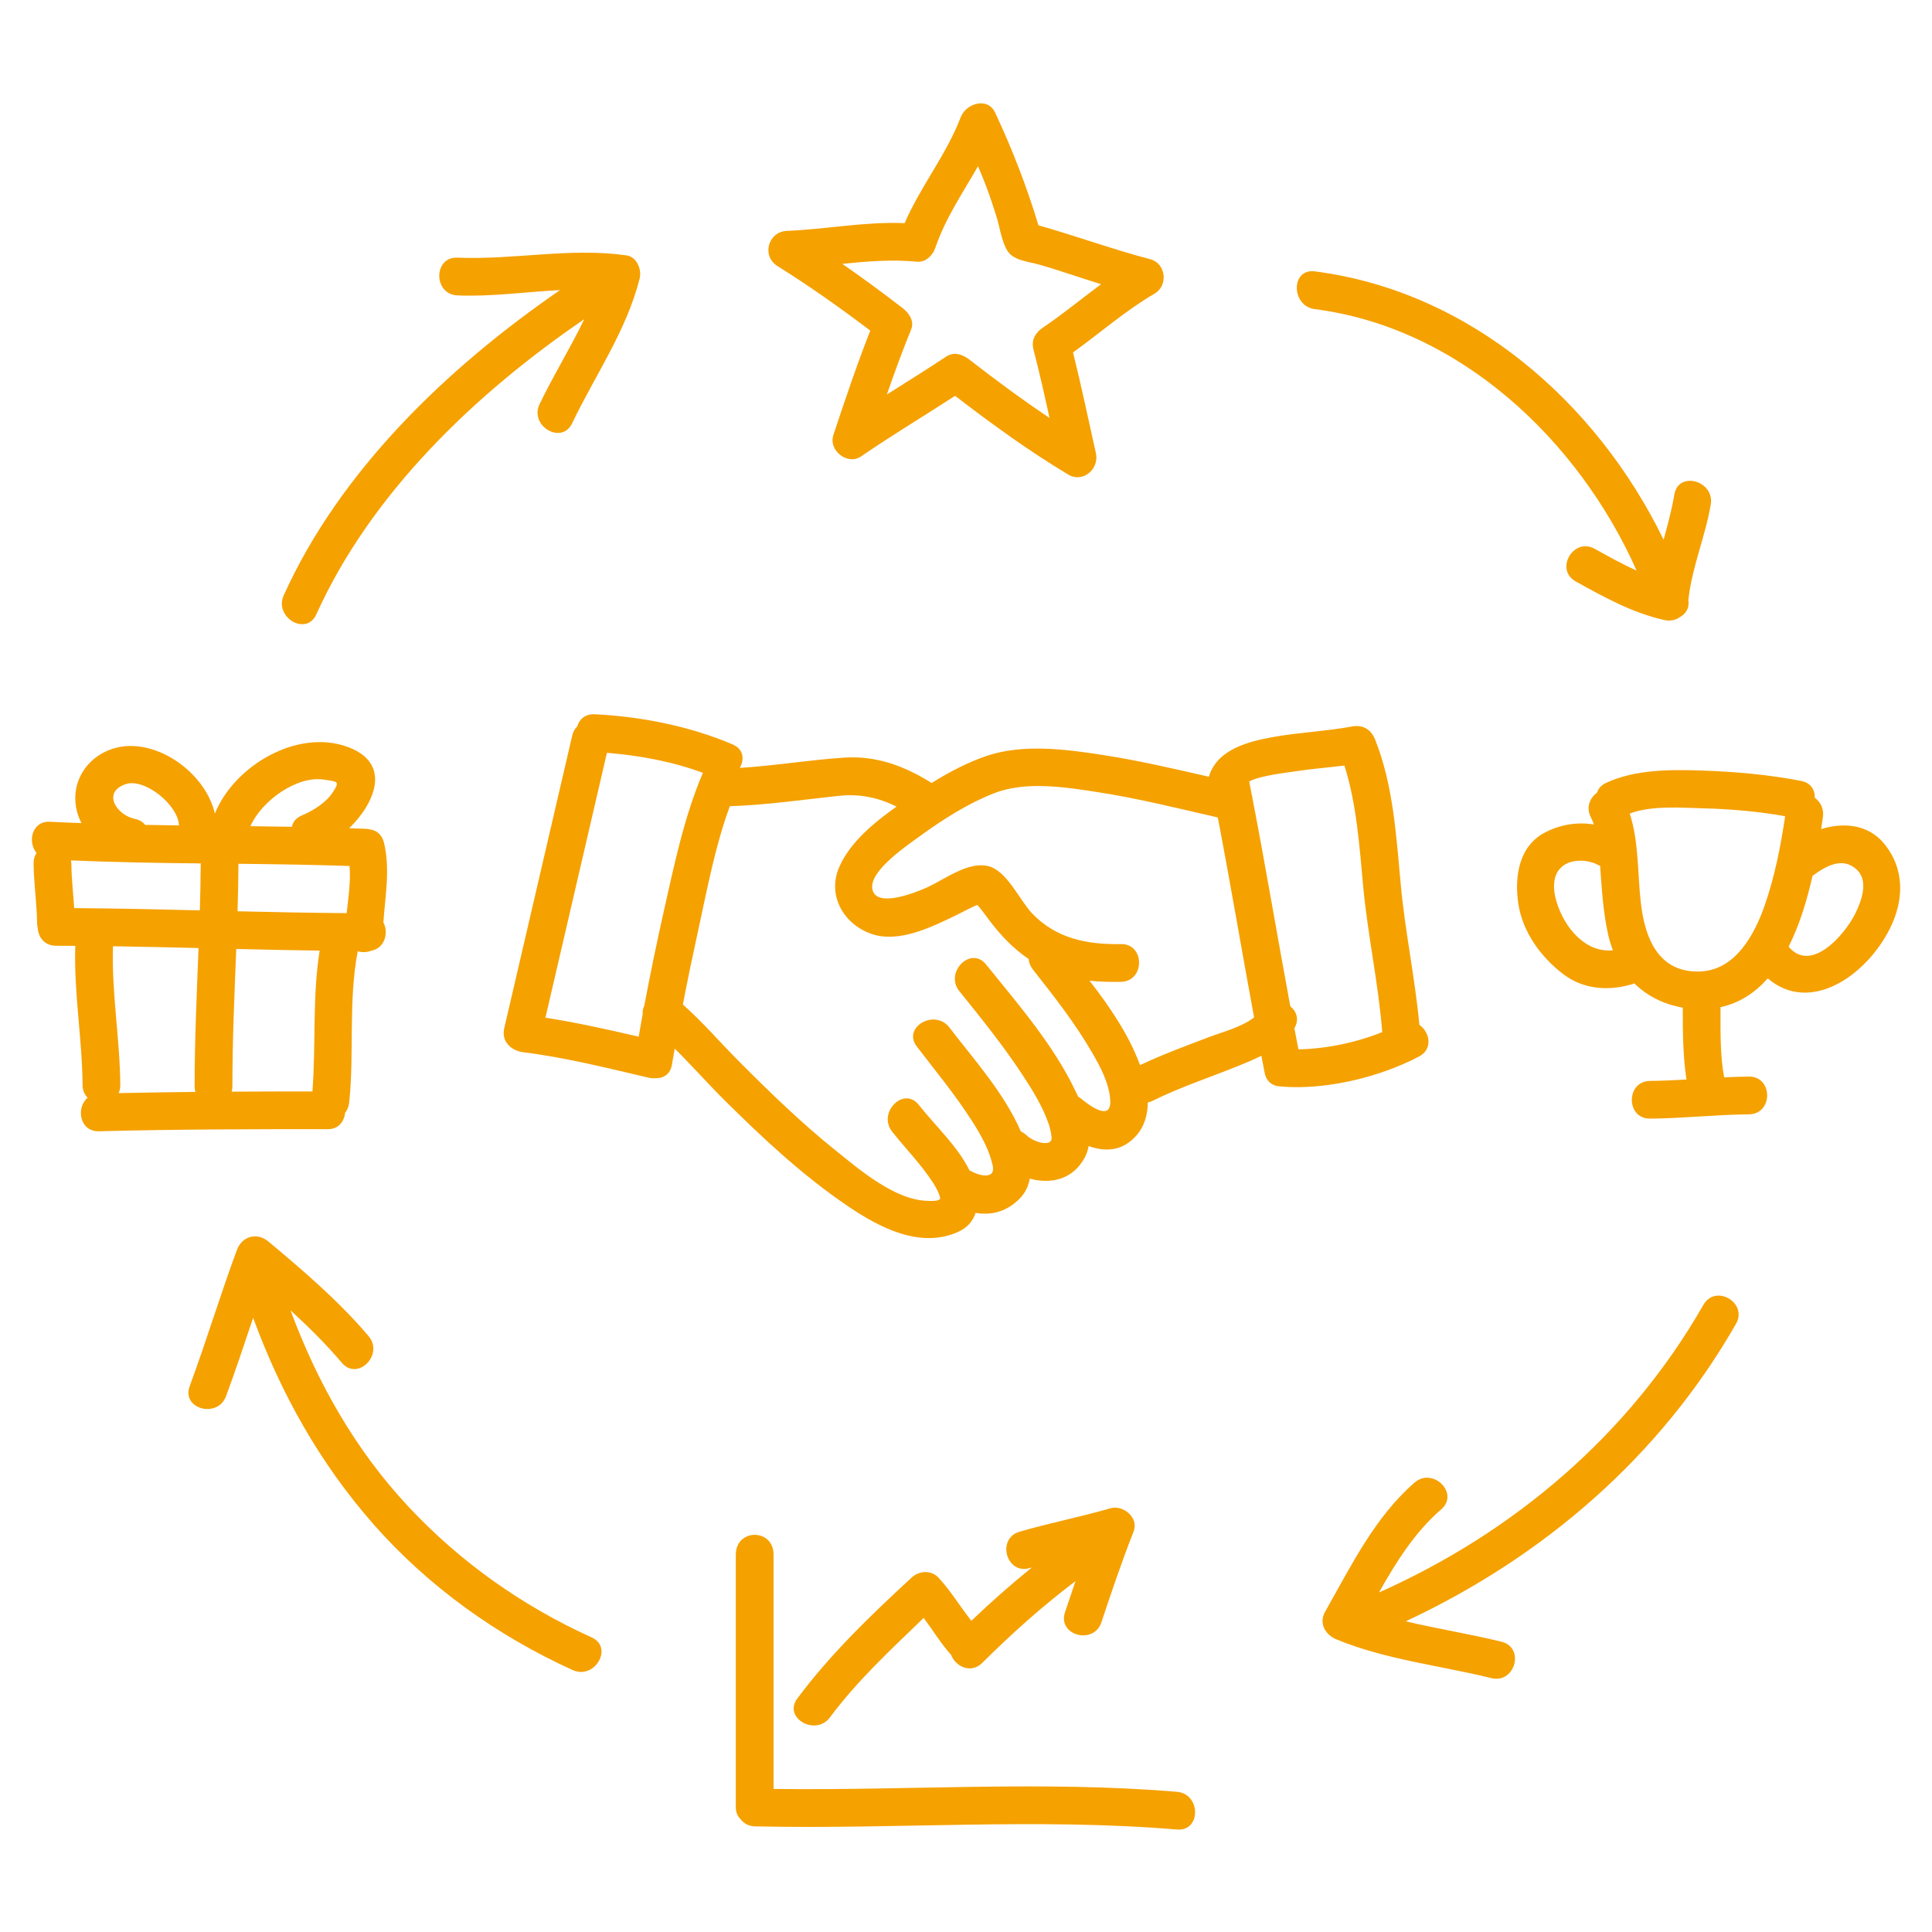
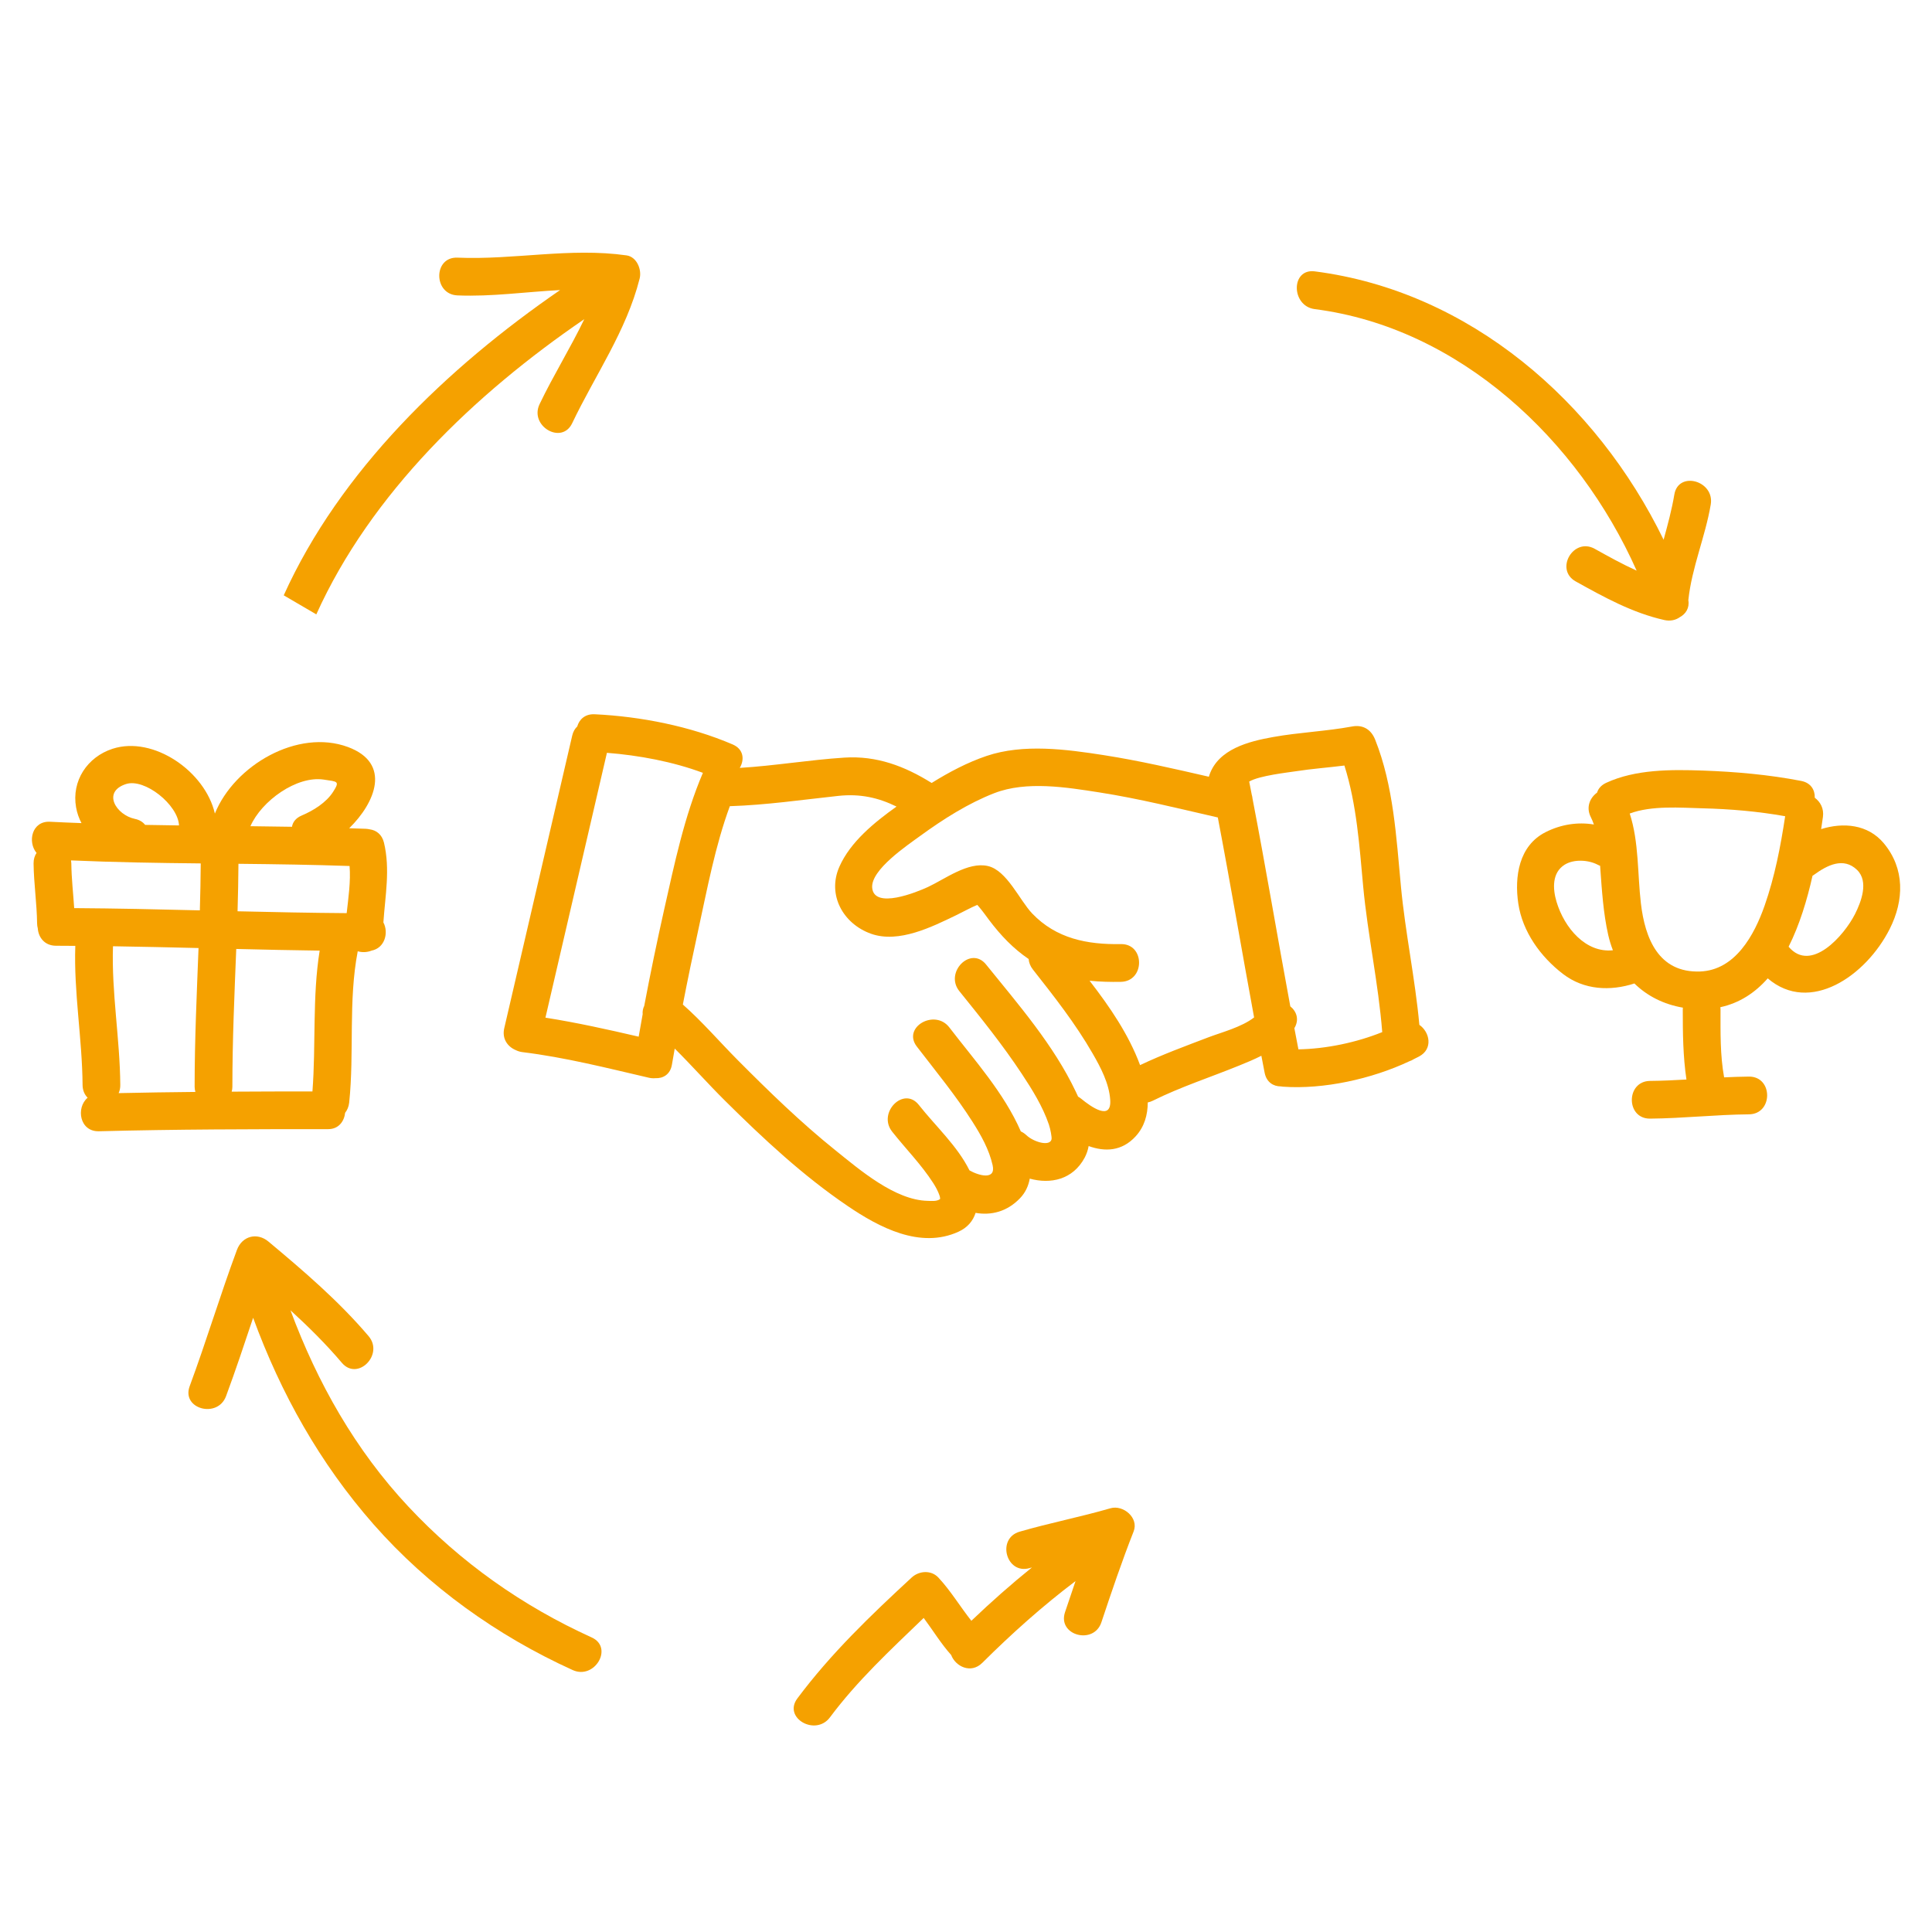
<svg xmlns="http://www.w3.org/2000/svg" width="50" height="50" viewBox="0 0 50 50" fill="none">
-   <path d="M8.186 15.9C9.599 12.771 12.284 10.197 15.121 8.26C14.764 9.005 14.321 9.713 13.964 10.46C13.695 11.025 14.537 11.521 14.808 10.953C15.402 9.707 16.212 8.564 16.554 7.209C16.613 6.977 16.481 6.646 16.213 6.609C14.745 6.402 13.307 6.73 11.839 6.668C11.21 6.642 11.212 7.619 11.839 7.645C12.725 7.682 13.611 7.552 14.495 7.507C11.572 9.517 8.799 12.182 7.343 15.407C7.086 15.977 7.927 16.474 8.186 15.9Z" fill="#F5A100" />
+   <path d="M8.186 15.9C9.599 12.771 12.284 10.197 15.121 8.26C14.764 9.005 14.321 9.713 13.964 10.46C13.695 11.025 14.537 11.521 14.808 10.953C15.402 9.707 16.212 8.564 16.554 7.209C16.613 6.977 16.481 6.646 16.213 6.609C14.745 6.402 13.307 6.73 11.839 6.668C11.21 6.642 11.212 7.619 11.839 7.645C12.725 7.682 13.611 7.552 14.495 7.507C11.572 9.517 8.799 12.182 7.343 15.407Z" fill="#F5A100" />
  <path d="M34.026 8C37.773 8.481 40.852 11.387 42.356 14.768C41.987 14.601 41.63 14.403 41.271 14.203C40.721 13.897 40.228 14.74 40.779 15.047C41.51 15.454 42.247 15.861 43.071 16.046C43.227 16.081 43.366 16.049 43.473 15.973C43.626 15.89 43.729 15.735 43.694 15.532C43.783 14.686 44.132 13.895 44.274 13.057C44.378 12.441 43.437 12.177 43.332 12.797C43.265 13.195 43.16 13.582 43.054 13.968C41.319 10.404 38.04 7.539 34.026 7.023C33.403 6.943 33.41 7.921 34.026 8Z" fill="#F5A100" />
-   <path d="M44.084 33.769C42.166 37.122 39.19 39.652 35.688 41.213C36.132 40.424 36.615 39.652 37.3 39.06C37.776 38.647 37.082 37.959 36.609 38.369C35.576 39.264 34.959 40.54 34.295 41.709C34.124 42.009 34.297 42.307 34.586 42.427C35.863 42.953 37.265 43.103 38.599 43.43C39.211 43.579 39.47 42.638 38.859 42.488C38.043 42.288 37.201 42.154 36.379 41.96C39.935 40.297 42.955 37.71 44.927 34.262C45.24 33.714 44.397 33.222 44.084 33.769Z" fill="#F5A100" />
  <path d="M15.313 42.377C13.517 41.562 11.919 40.434 10.571 38.993C9.195 37.524 8.213 35.783 7.518 33.911C7.986 34.339 8.437 34.785 8.848 35.27C9.256 35.75 9.944 35.056 9.539 34.579C8.768 33.671 7.86 32.894 6.948 32.132C6.654 31.886 6.266 31.987 6.132 32.347C5.699 33.514 5.341 34.707 4.909 35.874C4.689 36.466 5.633 36.718 5.85 36.133C6.099 35.462 6.324 34.782 6.551 34.104C7.27 36.067 8.277 37.867 9.669 39.451C11.086 41.062 12.871 42.336 14.821 43.221C15.389 43.479 15.886 42.637 15.313 42.377Z" fill="#F5A100" />
-   <path d="M30.46 46.372C26.985 46.08 23.5 46.344 20.02 46.297C20.02 44.295 20.02 42.223 20.02 40.234C20.02 39.551 19.043 39.551 19.043 40.234V46.777C19.043 46.91 19.094 47.013 19.172 47.086C19.25 47.189 19.372 47.262 19.54 47.266C23.179 47.347 26.826 47.043 30.46 47.348C31.088 47.401 31.082 46.424 30.46 46.372Z" fill="#F5A100" />
  <path d="M24.284 40.826C24.096 40.626 23.783 40.651 23.593 40.827C22.534 41.805 21.5 42.796 20.635 43.956C20.258 44.461 21.107 44.944 21.479 44.445C22.187 43.495 23.039 42.706 23.905 41.872C24.14 42.186 24.352 42.537 24.616 42.831C24.728 43.128 25.127 43.327 25.421 43.035C26.183 42.277 26.981 41.563 27.835 40.918C27.743 41.187 27.652 41.456 27.562 41.725C27.363 42.325 28.306 42.579 28.504 41.985C28.767 41.196 29.033 40.408 29.338 39.634C29.478 39.28 29.068 38.938 28.738 39.034C27.96 39.26 27.165 39.414 26.387 39.64C25.784 39.816 26.041 40.758 26.647 40.582C26.667 40.576 26.687 40.571 26.707 40.565C26.165 41.002 25.643 41.464 25.139 41.946C24.847 41.578 24.606 41.171 24.284 40.826Z" fill="#F5A100" />
-   <path d="M20.12 6.885C20.95 7.404 21.744 7.967 22.523 8.556C22.173 9.445 21.868 10.354 21.567 11.261C21.436 11.655 21.933 12.053 22.284 11.812C23.08 11.265 23.908 10.77 24.717 10.244C25.663 10.969 26.62 11.667 27.644 12.281C28.028 12.51 28.452 12.135 28.362 11.729C28.167 10.858 27.985 9.987 27.77 9.121C28.474 8.613 29.13 8.037 29.88 7.599C30.242 7.388 30.175 6.814 29.764 6.707C28.789 6.453 27.845 6.103 26.875 5.832C26.573 4.829 26.201 3.869 25.755 2.917C25.557 2.494 24.997 2.682 24.863 3.034C24.492 4.006 23.825 4.82 23.412 5.775C22.389 5.732 21.39 5.933 20.366 5.975C19.88 5.995 19.701 6.623 20.12 6.885ZM23.735 6.773C23.957 6.794 24.141 6.606 24.206 6.414C24.464 5.653 24.916 4.992 25.311 4.301C25.385 4.473 25.456 4.646 25.522 4.822C25.618 5.074 25.702 5.33 25.783 5.586C25.873 5.867 25.914 6.223 26.063 6.477C26.22 6.744 26.602 6.766 26.871 6.842C27.165 6.925 27.456 7.019 27.746 7.114C27.996 7.196 28.245 7.277 28.496 7.355C27.987 7.733 27.496 8.138 26.97 8.493C26.919 8.527 26.878 8.567 26.845 8.609C26.749 8.715 26.699 8.864 26.746 9.044C26.898 9.632 27.032 10.224 27.162 10.817C26.45 10.34 25.762 9.83 25.082 9.303C24.914 9.172 24.689 9.095 24.491 9.226C23.983 9.563 23.466 9.884 22.952 10.21C23.149 9.642 23.355 9.078 23.582 8.522C23.67 8.304 23.517 8.094 23.357 7.971C22.846 7.577 22.328 7.196 21.799 6.829C22.441 6.763 23.082 6.71 23.735 6.773Z" fill="#F5A100" />
  <path d="M36.586 27.412C36.633 27.389 36.68 27.366 36.725 27.342C37.095 27.146 37.001 26.708 36.733 26.523C36.623 25.325 36.369 24.139 36.256 22.941C36.136 21.672 36.066 20.34 35.589 19.142C35.484 18.878 35.273 18.748 34.989 18.802C34.313 18.927 33.621 18.953 32.944 19.075C32.318 19.187 31.532 19.385 31.3 20.055C31.294 20.071 31.29 20.087 31.286 20.102C30.384 19.895 29.482 19.686 28.566 19.543C27.597 19.392 26.484 19.242 25.532 19.564C25.037 19.731 24.562 19.983 24.111 20.263C23.414 19.828 22.689 19.553 21.851 19.607C20.941 19.666 20.053 19.818 19.145 19.873C19.27 19.662 19.25 19.39 18.961 19.266C17.86 18.794 16.584 18.542 15.389 18.485C15.14 18.474 14.991 18.619 14.939 18.801C14.879 18.857 14.833 18.934 14.809 19.037C14.223 21.562 13.637 24.086 13.05 26.61C12.986 26.887 13.143 27.091 13.346 27.176C13.398 27.202 13.456 27.221 13.521 27.229C14.624 27.364 15.709 27.64 16.79 27.891C16.85 27.905 16.908 27.908 16.961 27.903C17.159 27.913 17.348 27.808 17.39 27.55C17.413 27.412 17.438 27.275 17.462 27.137C17.907 27.579 18.327 28.054 18.766 28.489C19.753 29.468 20.781 30.427 21.934 31.209C22.756 31.768 23.816 32.327 24.803 31.878C25.045 31.768 25.183 31.592 25.248 31.389C25.653 31.459 26.062 31.36 26.399 31.009C26.539 30.863 26.617 30.689 26.65 30.503C27.186 30.65 27.766 30.533 28.073 29.957C28.123 29.861 28.156 29.761 28.174 29.66C28.593 29.811 29.031 29.799 29.389 29.41C29.618 29.161 29.703 28.851 29.704 28.531C29.747 28.523 29.791 28.508 29.835 28.486C30.556 28.128 31.322 27.881 32.066 27.578C32.26 27.5 32.456 27.418 32.644 27.323C32.672 27.47 32.7 27.617 32.729 27.764C32.778 28.011 32.958 28.117 33.149 28.116C33.165 28.119 33.182 28.121 33.2 28.123C34.25 28.199 35.5 27.925 36.477 27.464C36.516 27.452 36.552 27.434 36.586 27.412ZM33.537 19.96C33.953 19.895 34.375 19.865 34.793 19.812C35.112 20.819 35.182 21.896 35.279 22.941C35.397 24.201 35.673 25.45 35.772 26.711C35.103 26.981 34.317 27.145 33.603 27.157C33.568 26.974 33.532 26.791 33.498 26.609C33.632 26.386 33.553 26.173 33.393 26.044C33.061 24.253 32.76 22.457 32.415 20.668C32.412 20.633 32.405 20.599 32.395 20.565C32.373 20.453 32.352 20.34 32.329 20.227C32.592 20.071 33.343 19.991 33.537 19.96ZM15.707 19.483C16.533 19.547 17.416 19.712 18.191 20.001C17.709 21.127 17.454 22.362 17.186 23.55C17.001 24.374 16.83 25.201 16.673 26.031C16.64 26.099 16.625 26.173 16.632 26.247C16.596 26.441 16.563 26.635 16.529 26.829C15.729 26.643 14.927 26.465 14.116 26.337C14.646 24.052 15.177 21.767 15.707 19.483ZM27.982 28.436C27.956 28.414 27.928 28.396 27.901 28.381C27.881 28.337 27.861 28.294 27.841 28.252C27.268 27.042 26.354 25.996 25.519 24.961C25.123 24.47 24.437 25.166 24.828 25.651C25.39 26.348 25.949 27.041 26.443 27.789C26.715 28.2 26.985 28.634 27.145 29.103C27.185 29.222 27.224 29.428 27.214 29.483C27.176 29.676 26.758 29.563 26.56 29.376C26.515 29.334 26.468 29.303 26.419 29.281C25.986 28.286 25.222 27.441 24.57 26.591C24.193 26.098 23.344 26.584 23.727 27.084C24.22 27.726 24.734 28.349 25.169 29.033C25.391 29.382 25.597 29.748 25.689 30.155C25.779 30.554 25.323 30.423 25.09 30.289C24.774 29.653 24.214 29.147 23.779 28.595C23.389 28.101 22.703 28.797 23.088 29.286C23.441 29.732 23.843 30.137 24.151 30.616C24.216 30.717 24.274 30.823 24.313 30.935C24.332 30.989 24.33 31.02 24.33 31.03C24.248 31.097 24.102 31.08 24.008 31.078C23.158 31.06 22.246 30.271 21.62 29.769C20.728 29.053 19.905 28.252 19.099 27.442C18.627 26.968 18.177 26.442 17.672 25.997C17.797 25.349 17.932 24.703 18.073 24.059C18.302 23.009 18.51 21.889 18.888 20.864C19.832 20.834 20.752 20.699 21.692 20.598C22.264 20.536 22.735 20.645 23.202 20.874C22.626 21.285 22.007 21.788 21.723 22.431C21.402 23.157 21.817 23.908 22.544 24.166C23.26 24.42 24.124 23.986 24.753 23.682C24.927 23.598 25.119 23.491 25.291 23.418C25.304 23.433 25.317 23.448 25.331 23.463C25.426 23.573 25.51 23.693 25.597 23.809C25.901 24.213 26.229 24.553 26.621 24.819C26.629 24.911 26.663 25.005 26.732 25.092C27.283 25.792 27.832 26.49 28.277 27.264C28.485 27.624 28.703 28.038 28.732 28.46C28.773 29.031 28.227 28.637 27.982 28.436ZM31.283 26.842C30.685 27.07 30.084 27.29 29.505 27.565C29.212 26.774 28.722 26.059 28.198 25.381C28.469 25.409 28.742 25.415 29.007 25.41C29.636 25.399 29.637 24.422 29.007 24.433C28.133 24.449 27.332 24.289 26.712 23.64C26.388 23.3 26.058 22.525 25.567 22.413C25.053 22.294 24.457 22.75 24.014 22.956C23.731 23.087 22.619 23.542 22.572 22.974C22.534 22.509 23.481 21.877 23.822 21.628C24.406 21.203 25.055 20.79 25.732 20.527C26.564 20.204 27.601 20.375 28.454 20.508C29.486 20.669 30.5 20.924 31.517 21.156C31.846 22.879 32.137 24.608 32.456 26.331C32.135 26.582 31.609 26.718 31.283 26.842Z" fill="#F5A100" />
  <path d="M8.932 28.799C8.987 28.729 9.025 28.641 9.037 28.534C9.172 27.234 9.011 25.907 9.258 24.619C9.374 24.653 9.503 24.647 9.616 24.602C9.961 24.535 10.063 24.136 9.922 23.872C9.969 23.181 10.102 22.495 9.937 21.808C9.885 21.592 9.734 21.485 9.567 21.463C9.536 21.456 9.502 21.451 9.466 21.449C9.323 21.443 9.18 21.44 9.037 21.435C9.713 20.775 10.14 19.752 9.003 19.332C7.704 18.853 6.067 19.805 5.561 21.055C5.31 19.963 3.97 19.036 2.914 19.378C2.259 19.59 1.848 20.21 1.969 20.894C1.994 21.039 2.043 21.176 2.109 21.302C1.838 21.292 1.567 21.281 1.297 21.267C0.823 21.241 0.708 21.788 0.946 22.074C0.897 22.146 0.868 22.237 0.869 22.347C0.875 22.865 0.954 23.379 0.96 23.896C0.961 23.943 0.967 23.986 0.978 24.026C0.994 24.256 1.151 24.475 1.449 24.476C1.615 24.476 1.782 24.478 1.949 24.479C1.907 25.677 2.128 26.881 2.137 28.078C2.138 28.221 2.19 28.331 2.268 28.409C1.962 28.666 2.057 29.291 2.563 29.277C4.537 29.225 6.543 29.222 8.496 29.222C8.763 29.222 8.908 29.02 8.932 28.799ZM5.996 28.252C6.007 28.213 6.014 28.171 6.014 28.125C6.014 26.906 6.068 25.73 6.114 24.559C6.833 24.577 7.553 24.592 8.273 24.602C8.08 25.807 8.179 27.031 8.086 28.246C7.393 28.246 6.696 28.248 5.996 28.252ZM1.92 23.502C1.895 23.117 1.85 22.733 1.846 22.347C1.845 22.319 1.842 22.293 1.838 22.267C2.957 22.316 4.076 22.334 5.195 22.345C5.192 22.752 5.184 23.156 5.172 23.56C4.088 23.533 3.004 23.509 1.92 23.502ZM6.171 22.355C7.13 22.365 8.089 22.379 9.047 22.412C9.079 22.812 9.017 23.226 8.972 23.632C8.031 23.625 7.089 23.606 6.148 23.584C6.16 23.175 6.168 22.766 6.171 22.355ZM8.379 20.176C8.735 20.23 8.801 20.211 8.622 20.491C8.441 20.774 8.109 20.978 7.807 21.106C7.653 21.171 7.576 21.279 7.556 21.397C7.198 21.391 6.839 21.386 6.481 21.382C6.767 20.729 7.679 20.07 8.379 20.176ZM3.492 21.193C3.009 21.093 2.633 20.495 3.261 20.291C3.743 20.135 4.608 20.826 4.633 21.362C4.341 21.358 4.049 21.354 3.756 21.348C3.699 21.275 3.612 21.218 3.492 21.193ZM5.138 24.535C5.093 25.715 5.037 26.899 5.037 28.125C5.037 28.174 5.045 28.218 5.057 28.259C4.394 28.265 3.731 28.276 3.07 28.29C3.098 28.23 3.114 28.159 3.113 28.078C3.104 26.884 2.884 25.684 2.924 24.489C3.662 24.501 4.4 24.517 5.138 24.535Z" fill="#F5A100" />
  <path d="M48.752 21.823C48.339 21.329 47.7 21.279 47.131 21.457C47.147 21.349 47.163 21.244 47.177 21.144C47.208 20.925 47.11 20.751 46.966 20.645C46.973 20.448 46.868 20.259 46.614 20.21C45.776 20.048 44.918 19.972 44.066 19.942C43.244 19.914 42.33 19.908 41.569 20.259C41.437 20.32 41.362 20.412 41.332 20.513C41.148 20.646 41.039 20.891 41.171 21.149C41.202 21.21 41.227 21.273 41.25 21.338C40.83 21.268 40.395 21.336 40.002 21.535C39.306 21.885 39.191 22.691 39.293 23.38C39.401 24.116 39.874 24.765 40.45 25.206C40.995 25.625 41.678 25.654 42.298 25.452C42.63 25.777 43.057 25.993 43.553 26.078C43.551 26.094 43.55 26.11 43.55 26.128C43.55 26.734 43.556 27.338 43.645 27.938C43.332 27.956 43.018 27.971 42.704 27.974C42.075 27.979 42.074 28.956 42.704 28.95C43.558 28.943 44.407 28.846 45.261 28.839C45.891 28.834 45.891 27.857 45.261 27.862C45.047 27.864 44.833 27.872 44.62 27.882C44.515 27.305 44.527 26.712 44.527 26.127C44.527 26.106 44.525 26.086 44.523 26.066C45.02 25.959 45.423 25.69 45.749 25.32C46.84 26.256 48.289 25.26 48.905 24.042C49.28 23.299 49.3 22.48 48.752 21.823ZM40.283 23.338C40.182 23.001 40.163 22.584 40.494 22.378C40.732 22.23 41.106 22.252 41.346 22.378C41.368 22.39 41.389 22.399 41.411 22.407C41.412 22.423 41.413 22.44 41.414 22.457C41.457 23.041 41.492 23.627 41.621 24.199C41.653 24.337 41.693 24.468 41.742 24.593C41.04 24.667 40.486 24.015 40.283 23.338ZM43.999 25.142C42.924 25.181 42.572 24.286 42.466 23.377C42.376 22.614 42.418 21.793 42.177 21.054C42.748 20.842 43.483 20.904 44.066 20.919C44.778 20.937 45.497 20.998 46.2 21.124C46.081 21.908 45.931 22.687 45.668 23.438C45.401 24.2 44.908 25.108 43.999 25.142ZM48.008 23.655C47.726 24.212 46.869 25.189 46.289 24.501C46.573 23.937 46.768 23.289 46.908 22.664C46.923 22.656 46.938 22.646 46.953 22.635C47.291 22.389 47.712 22.175 48.061 22.514C48.369 22.813 48.167 23.339 48.008 23.655Z" fill="#F5A100" />
</svg>